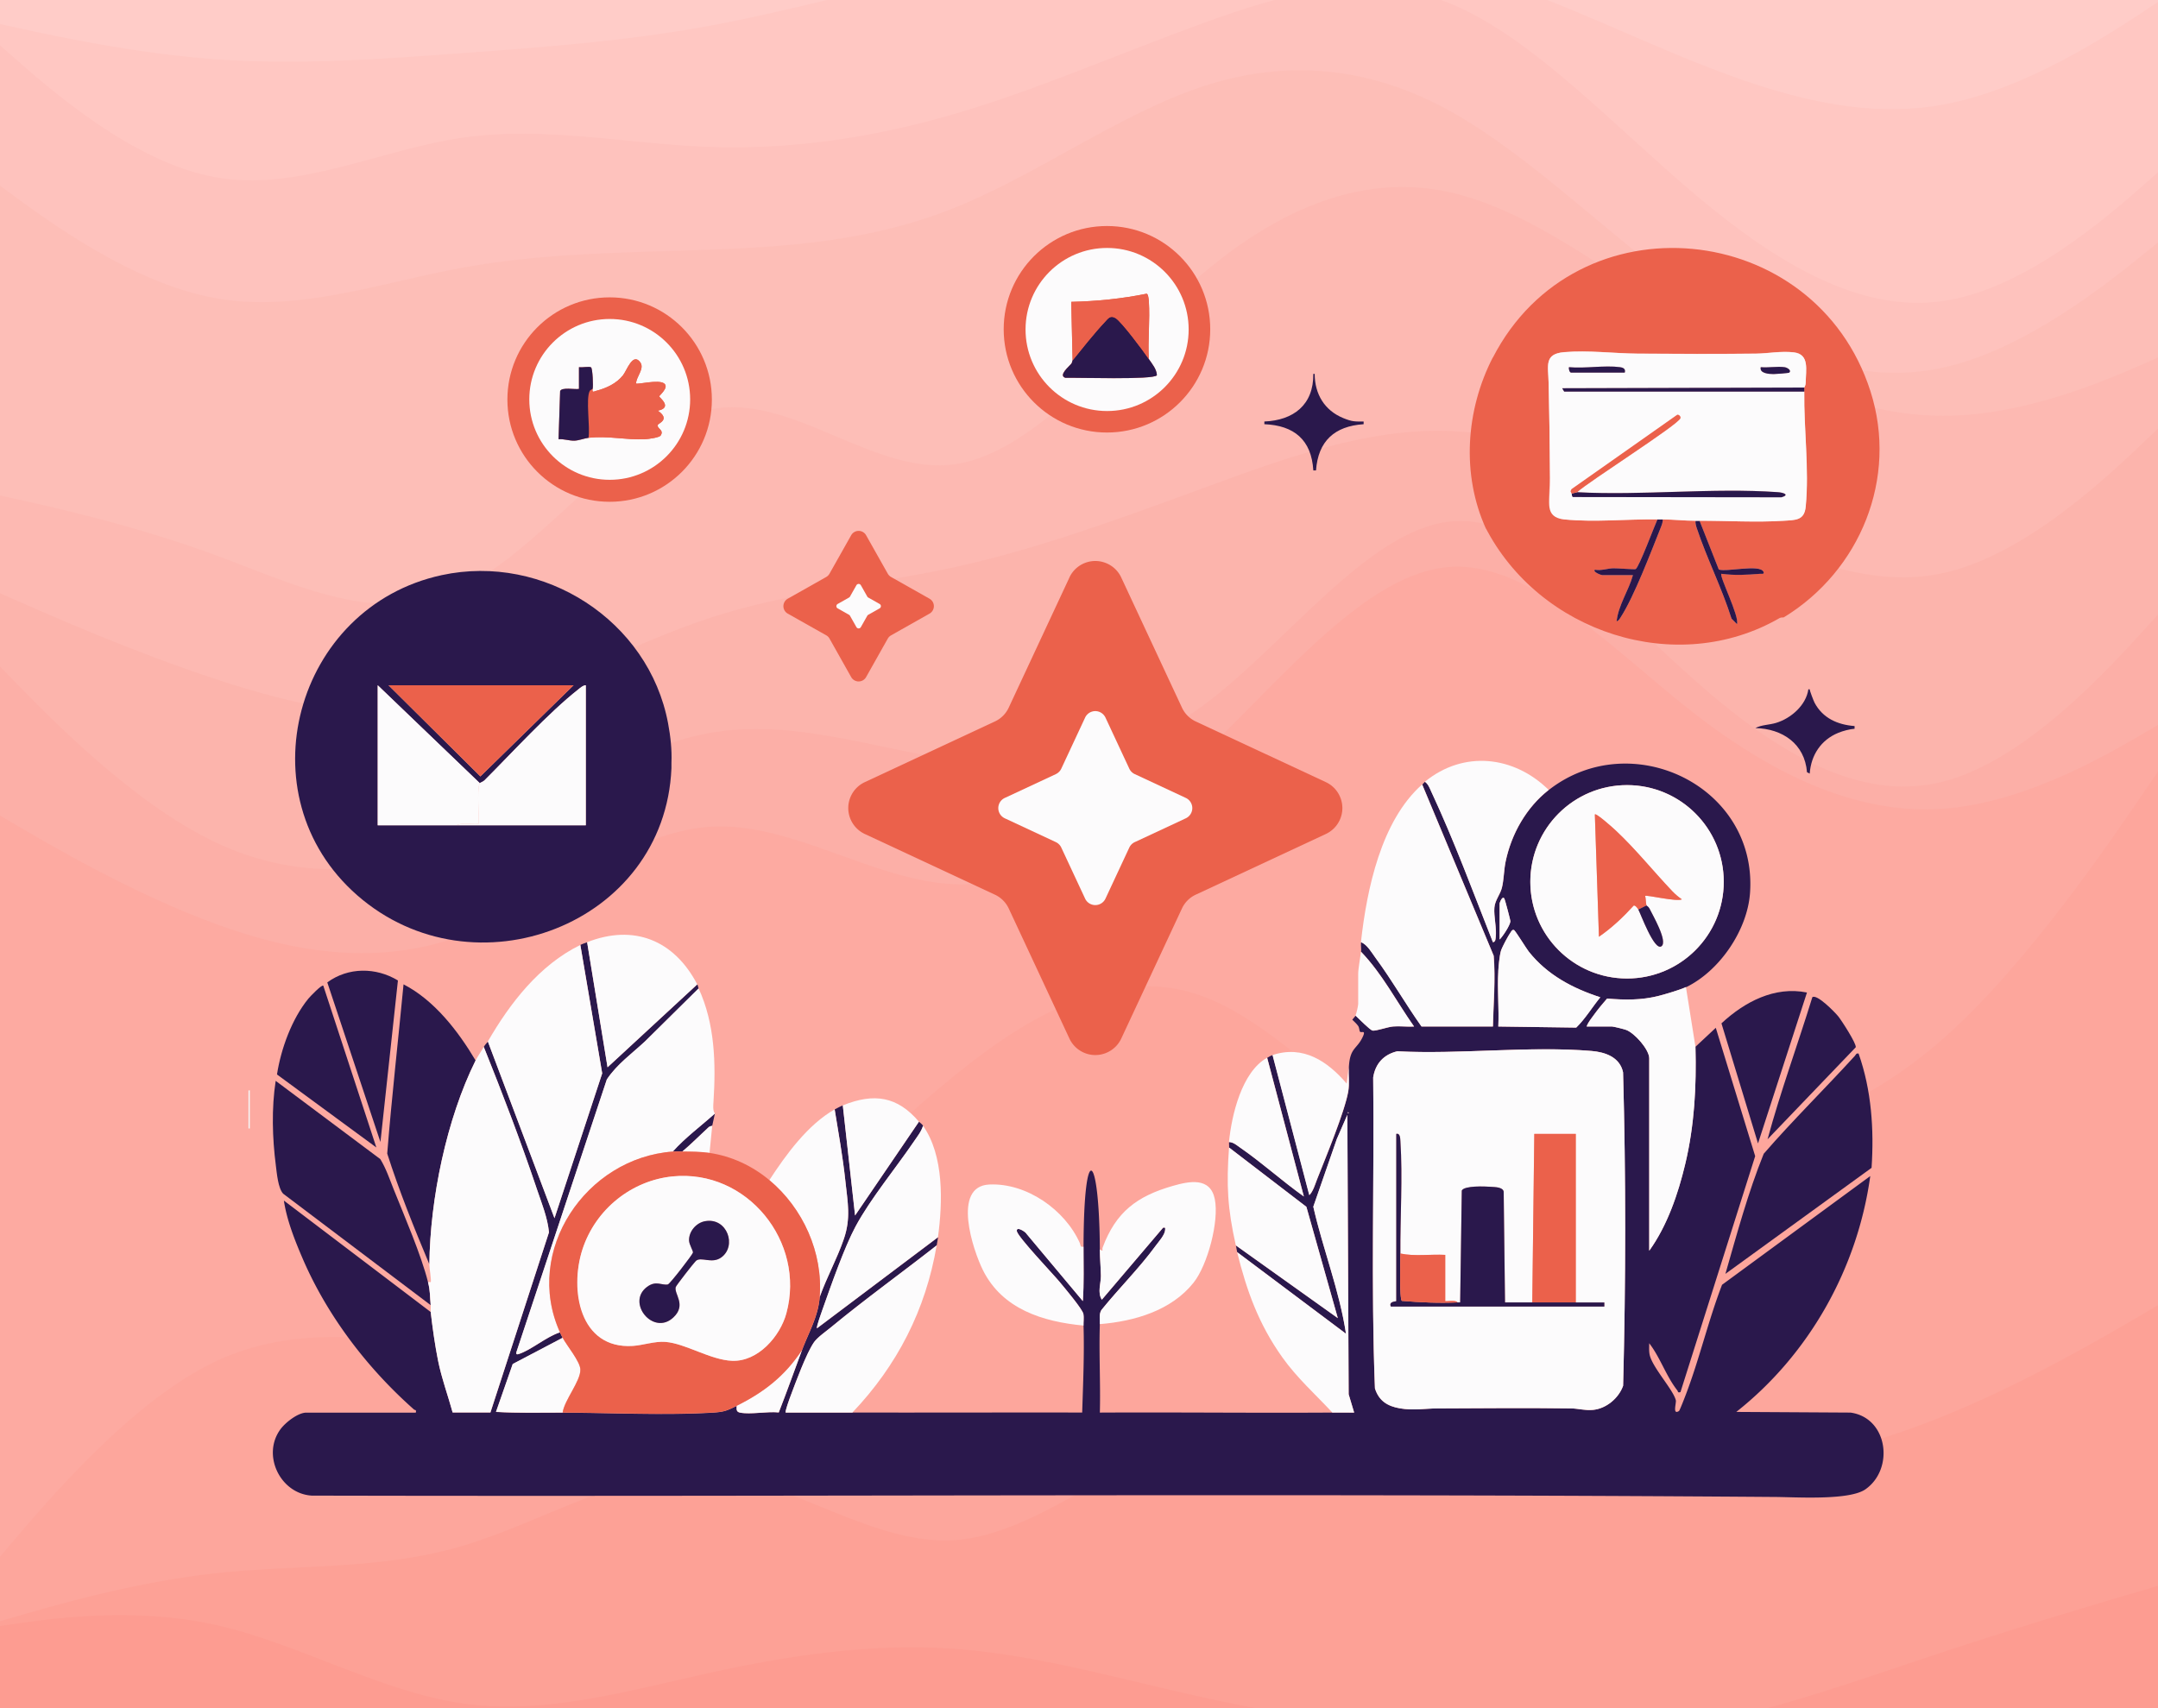
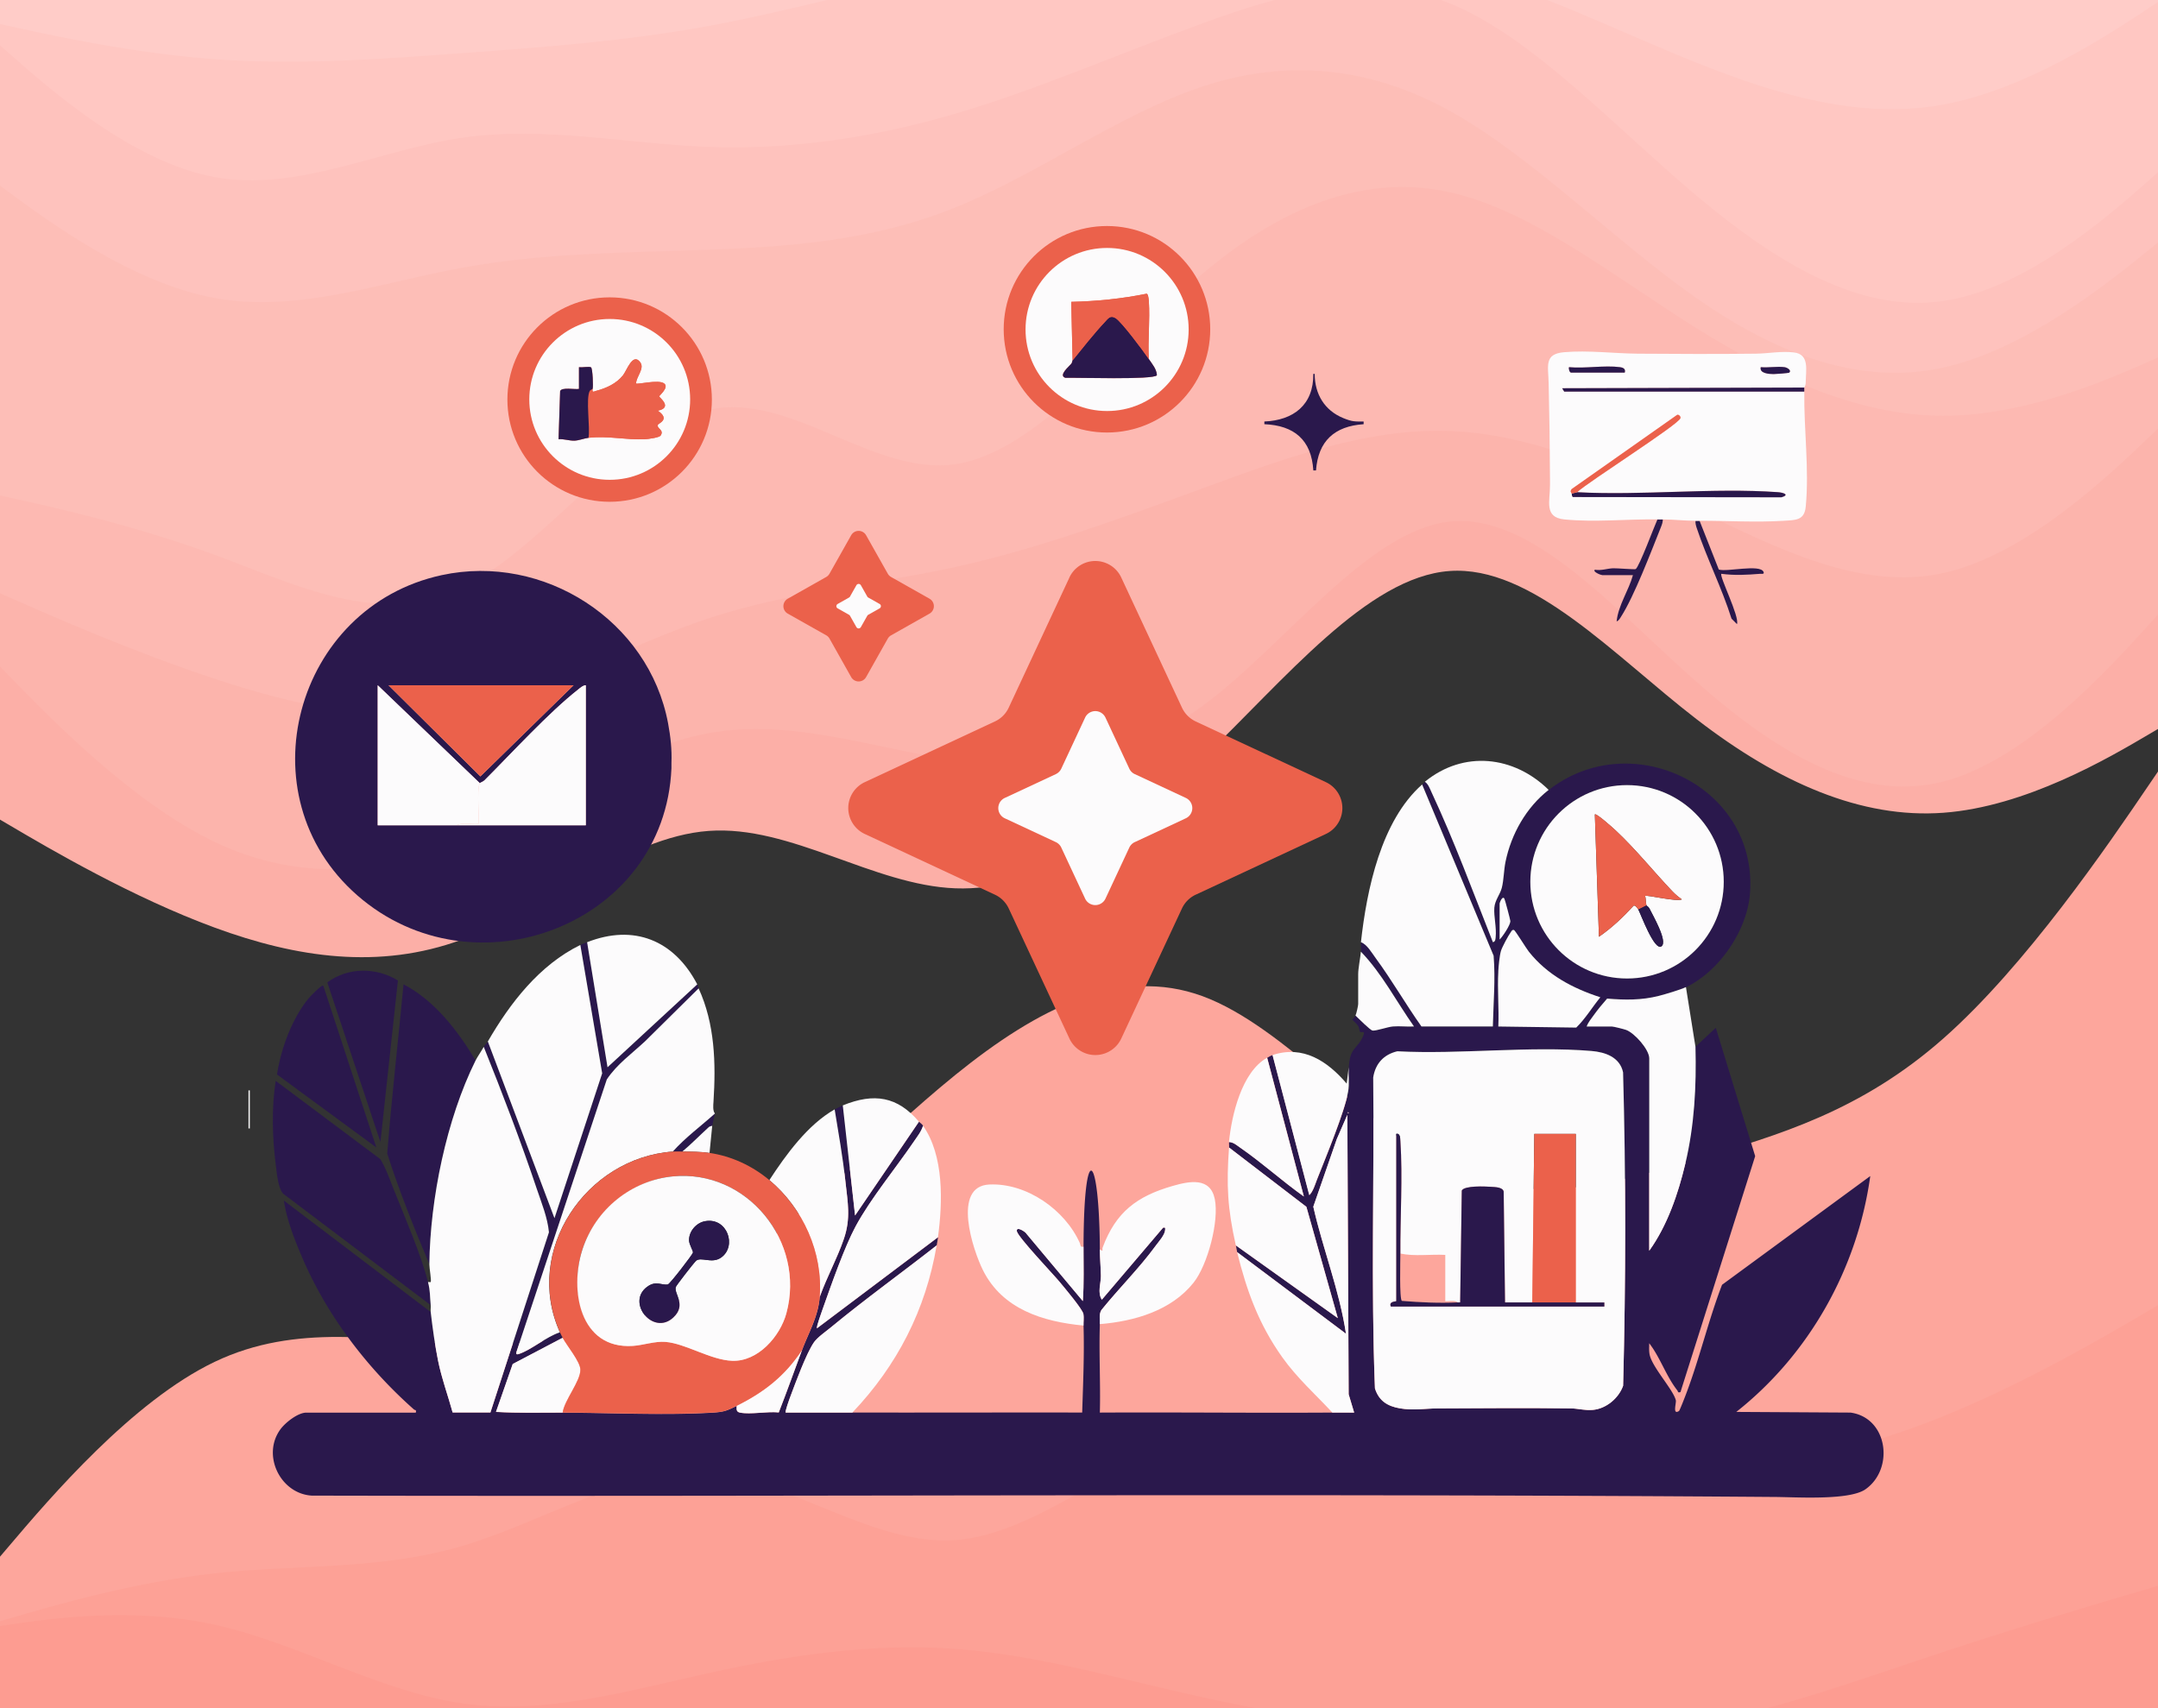
<svg xmlns="http://www.w3.org/2000/svg" id="Layer_1" data-name="Layer 1" viewBox="0 0 480 380">
  <rect x="0" y="0" width="480" height="380" fill="#333333" stroke="none" />
  <defs>
    <style>.cls-6{fill:#2a184c}.cls-13{fill:#fcfbfc}.cls-15{fill:#eb614b}</style>
  </defs>
  <path d="m-7.18 4.66 9.17 2.02c9.12 2.02 27.46 6.05 45.76 7.4 18.29 1.34 36.64 0 54.93-1.34s36.64-2.69 54.93-6.05 36.64-8.74 54.93-12.19c18.29-3.41 36.64-4.93 54.93-5.65 18.29-.76 36.64-.76 54.93 4.03 18.29 4.75 36.64 14.34 54.93 21.78 18.29 7.49 36.64 12.86 54.93 9.5S468.9 8.7 478.02 2.65l9.17-6.05v-8.52H-7.18z" style="fill:#ffccc8" />
  <path d="m-7.18 4.66 9.17 8.07c9.12 8.07 27.46 24.2 45.76 27.57 18.29 3.36 36.64-6.05 54.93-8.74s36.64 1.34 54.93 2.02 36.64-2.02 54.93-7.4 36.64-13.45 54.93-20.26C285.76-.85 304.11-6.41 322.4.99s36.64 27.74 54.93 43.25c18.29 15.55 36.64 26.31 54.93 23.62s36.64-18.83 45.76-26.89l9.17-8.07V-4.3l-9.17 6.05c-9.12 6.05-27.46 18.15-45.76 21.51-18.29 3.36-36.64-2.02-54.93-9.32-18.29-7.35-36.64-16.58-54.93-21.25-18.29-4.62-36.64-4.62-54.93-4.03-18.29.63-36.64 1.79-54.93 5.11-18.29 3.27-36.64 8.65-54.93 12.01s-36.64 4.71-54.93 6.05-36.64 2.69-54.93 1.34C29.45 11.83 11.11 7.8 1.99 5.78l-9.17-2.01v.9Z" style="fill:#ffc7c2" />
  <path d="m-7.18 36.93 9.17 6.72c9.12 6.72 27.46 20.17 45.76 23.53s36.64-3.36 54.93-6.72 36.64-3.36 54.93-4.03 36.64-2.02 54.93-9.41c18.29-7.4 36.64-20.84 54.93-26.89s36.64-4.71 54.93 5.38c18.29 10.08 36.64 28.91 54.93 41.68s36.64 19.5 54.93 15.46 36.64-18.83 45.76-26.22l9.17-7.4V32l-9.17 8.07c-9.12 8.07-27.46 24.2-45.76 26.89s-36.64-8.07-54.93-23.44C359.04 28.1 340.69 8.11 322.4.72c-18.29-7.4-36.64-2.2-54.93 4.48-18.29 6.63-36.64 14.7-54.93 20.08s-36.64 8.07-54.93 7.4-36.64-4.71-54.93-2.02-36.64 12.1-54.93 8.74c-18.3-3.36-36.64-19.5-45.76-27.57l-9.17-8.06v33.17Z" style="fill:#fec2bd" />
  <path d="m-7.18 109.55 9.17 2.02c9.12 2.02 27.46 6.05 45.76 12.77 18.29 6.72 36.64 16.14 54.93 7.4s36.64-35.63 54.93-39.67 36.64 14.79 54.93 12.1 36.64-26.89 54.93-42.36c18.29-15.46 36.64-22.19 54.93-18.15 18.29 4.03 36.64 18.83 54.93 30.25 18.29 11.43 36.64 19.5 54.93 19.5s36.64-8.07 45.76-12.1l9.17-4.03V48.15l-9.17 7.4c-9.12 7.4-27.46 22.19-45.76 26.22s-36.64-2.69-54.93-15.46-36.64-31.6-54.93-41.68-36.64-11.43-54.93-5.38-36.64 19.5-54.93 26.89-36.64 8.74-54.93 9.41-36.64.67-54.93 4.03-36.64 10.08-54.93 6.72S11.11 49.48 1.99 42.76l-9.17-6.72z" style="fill:#fdbeb7" />
  <path d="m-7.18 129.71 9.17 4.03c9.12 4.03 27.46 12.1 45.76 18.15 18.29 6.05 36.64 10.08 54.93 6.72s36.64-14.12 54.93-20.17 36.64-7.4 54.93-11.43 36.64-10.76 54.93-17.48 36.64-13.45 54.93-12.77c18.29.67 36.64 8.74 54.93 17.48s36.64 18.15 54.93 14.12 36.64-21.51 45.76-30.25l9.17-8.74v-13l-9.17 4.03c-9.12 4.03-27.46 12.1-45.76 12.1s-36.64-8.07-54.93-19.5-36.64-26.22-54.93-30.25-36.64 2.69-54.93 18.15-36.64 39.67-54.93 42.36-36.64-16.14-54.93-12.1c-18.29 4.03-36.64 30.93-54.93 39.67s-36.64-.67-54.93-7.4c-18.29-6.72-36.64-10.76-45.76-12.77l-9.17-2.02z" style="fill:#fdb9b2" />
  <path d="m-7.18 141.82 9.17 9.41c9.12 9.41 27.46 28.24 45.76 36.98 18.29 8.74 36.64 7.4 54.93 0s36.64-20.84 54.93-24.2 36.64 3.36 54.93 6.05 36.64 1.34 54.93-12.1c18.29-13.45 36.64-38.99 54.93-41.01s36.64 19.5 54.93 35.63c18.29 16.14 36.64 26.89 54.93 22.19 18.29-4.71 36.64-24.88 45.76-34.96l9.17-10.08V88.49l-9.17 8.74c-9.12 8.74-27.46 26.22-45.76 30.25s-36.64-5.38-54.93-14.12-36.64-16.81-54.93-17.48-36.64 6.05-54.93 12.77-36.64 13.45-54.93 17.48-36.64 5.38-54.93 11.43-36.64 16.81-54.93 20.17-36.64-.67-54.93-6.72-36.64-14.12-45.76-18.15l-9.17-4.03v13Z" style="fill:#fcb4ac" />
  <path d="m-7.18 178.12 9.17 5.38c9.12 5.38 27.46 16.14 45.76 22.86 18.29 6.72 36.64 9.41 54.93 2.69s36.64-22.86 54.93-24.2 36.64 12.1 54.93 12.77 36.64-11.43 54.93-28.91 36.64-40.34 54.93-41.68 36.64 18.83 54.93 32.94c18.29 14.12 36.64 22.19 54.93 20.84 18.29-1.34 36.64-12.1 45.76-17.48l9.17-5.38v-29.13l-9.17 10.08c-9.12 10.08-27.46 30.25-45.76 34.96s-36.64-6.05-54.93-22.19-36.64-37.65-54.93-35.63-36.64 27.57-54.93 41.01c-18.29 13.45-36.64 14.79-54.93 12.1s-36.64-9.41-54.93-6.05-36.64 16.81-54.93 24.2c-18.29 7.4-36.64 8.74-54.93 0s-36.64-27.57-45.76-36.98l-9.17-9.41v37.2Z" style="fill:#fcafa7" />
-   <path d="m-7.18 355.62 9.17-10.76c9.12-10.76 27.46-32.27 45.76-41.01 18.29-8.74 36.64-4.71 54.93-4.03s36.64-2.02 54.93-13.45 36.64-31.6 54.93-46.39 36.64-24.2 54.93-17.48 36.64 29.58 54.93 38.32 36.64 3.36 54.93-2.02 36.64-10.76 54.93-26.89 36.64-43.03 45.76-56.48l9.17-13.45v-4.93l-9.17 5.38c-9.12 5.38-27.46 16.14-45.76 17.48-18.29 1.34-36.64-6.72-54.93-20.84s-36.64-34.29-54.93-32.94c-18.29 1.34-36.64 24.2-54.93 41.68s-36.64 29.58-54.93 28.91-36.64-14.12-54.93-12.77c-18.29 1.34-36.64 17.48-54.93 24.2s-36.64 4.03-54.93-2.69-36.64-17.48-45.76-22.86l-9.17-5.38v178.39Z" style="fill:#fdaaa1" />
  <path d="m-7.18 363.68 9.17-2.69c9.12-2.69 27.46-8.07 45.76-10.08s36.64-.67 54.93-6.05 36.64-17.48 54.93-16.14 36.64 16.14 54.93 14.79c18.29-1.34 36.64-18.83 54.93-23.53s36.64 3.36 54.93 7.4c18.29 4.03 36.64 4.03 54.93 2.02 18.29-2.02 36.64-6.05 54.93-13.45s36.64-18.15 45.76-23.53l9.17-5.38V161.09l-9.17 13.45c-9.12 13.45-27.46 40.34-45.76 56.48-18.29 16.14-36.64 21.51-54.93 26.89s-36.64 10.76-54.93 2.02-36.64-31.6-54.93-38.32-36.64 2.69-54.93 17.48-36.64 34.96-54.93 46.39-36.64 14.12-54.93 13.45-36.64-4.71-54.93 4.03-36.64 30.25-45.76 41.01l-9.17 10.76v8.96Z" style="fill:#fda69c" />
  <path d="m-7.18 363.68 9.17-1.34c9.12-1.34 27.46-4.03 45.76 0 18.29 4.03 36.64 14.79 54.93 17.48s36.64-2.69 54.93-6.72 36.64-6.72 54.93-5.38 36.64 6.72 54.93 10.76c18.29 4.03 36.64 6.72 54.93 8.07 18.29 1.34 36.64 1.34 54.93-2.02s36.64-10.08 54.93-16.14 36.64-11.43 45.76-14.12l9.17-2.69v-65.44l-9.17 5.38c-9.12 5.38-27.46 16.14-45.76 23.53-18.29 7.4-36.64 11.43-54.93 13.45s-36.64 2.02-54.93-2.02c-18.29-4.03-36.64-12.1-54.93-7.4s-36.64 22.19-54.93 23.53-36.64-13.45-54.93-14.79-36.64 10.76-54.93 16.14-36.64 4.03-54.93 6.05-36.64 7.4-45.76 10.08l-9.17 2.69z" style="fill:#fda196" />
  <path d="M-7.18 391.92h494.37v-41.24l-9.17 2.69c-9.12 2.69-27.46 8.07-45.76 14.12-18.29 6.05-36.64 12.77-54.93 16.14-18.29 3.36-36.64 3.36-54.93 2.02s-36.64-4.03-54.93-8.07c-18.29-4.03-36.64-9.41-54.93-10.76s-36.64 1.34-54.93 5.38c-18.29 4.03-36.64 9.41-54.93 6.72s-36.64-13.45-54.93-17.48-36.64-1.34-45.76 0l-9.17 1.34v29.13Z" style="fill:#fd9c91" />
  <path d="M375 219.58c-1.24.6-4.61 1.6-6.05 1.96-3.85.98-7.53.92-11.49.6a53 53 0 0 0-2.98 3.69c-.54.74-1.28 1.66-1.57 2.52h5.6c.38 0 2.67.58 3.17.76 1.85.67 5.15 4.34 5.15 6.34v42.79c4.03-5.62 6.42-12.64 8.02-19.35 2.03-8.53 2.5-17.25 2.26-26.01l4.53-4.23 8.76 28.55-16.62 52.5c-.7.17-.5-.14-.69-.38-2.5-3.17-3.83-7.38-6.26-10.5 0 .92-.09 1.82.14 2.73.72 2.82 5.21 7.64 5.78 9.96.15.61-.8 3.34.7 2.39.17-.11 1.36-3.21 1.56-3.74 3.03-7.98 4.96-16.37 8.02-24.34L416 261.63c-2.84 20.54-13.56 39.64-29.8 52.47l25.41.15c8.33 1.16 9.78 12.55 3.31 17.07-3.59 2.51-15.36 1.73-20.11 1.7-108.44-.82-216.99-.05-325.48-.3-7.01-.44-11.18-9.07-6.92-14.8 1.09-1.47 3.86-3.66 5.72-3.66h24.35c.19-.71-.18-.51-.39-.69-10.38-9.18-19.28-20.82-24.77-33.58-1.74-4.05-3.53-8.55-4.18-12.91l32.67 24.8c.39 3.45.97 7.5 1.65 10.9.79 3.89 2.17 7.64 3.22 11.45h8.41l13.02-40.07c-.3-3.24-1.65-6.54-2.7-9.65-3.57-10.63-7.63-21.21-11.8-31.6.32-.58.75-.94.91-1.21l14.82 39.31 10.61-32.22-4.86-28.57c.6-.3.95-.38 1.51-.6l4.54 27.82 19.96-18.45c.17.32.19.66.3.91l-11.94 11.8c-2.91 2.7-6.27 5.11-8.48 8.46l-20.11 60.65c-.09.41.02.57.45.44 2.68-.8 6.32-3.95 9.23-4.83.14.3.43.88.6 1.21l-11.1 5.83-3.72 10.65c4.92.29 9.89.14 14.83.16 10.71.03 22.55.62 33.13.01 2.74-.16 3.31-.4 5.58-1.52-.04.77-.14 1.34.76 1.51 2.34.45 6.08-.31 8.59-.04 1.81-4.59 3.45-9.25 5.18-13.88 1.46-3.9 3.59-7.43 3.93-11.79 1.55-4.38 3.87-8.54 5.37-12.93 1.59-4.64.85-8.13.34-12.89-.57-5.31-1.52-10.65-2.38-15.92.55-.31 1.24-.67 1.81-.91l2.73 24.49 14.21-20.87c.24.28.56.41.91.91-.36 1.29-1.31 2.45-2.05 3.54-4.02 5.91-9.62 12.7-12.93 18.83-2.56 4.76-5.45 13.1-7.33 18.38-.22.62-1.48 4.09-1.28 4.31l26.92-20.26c-.09.63-.2 1.2-.3 1.81-7.75 6.08-15.83 11.88-23.43 18.16-1.1.91-3.1 2.31-3.86 3.4-1.7 2.46-4.09 8.97-5.23 12.01-.19.5-1.26 3.43-1.06 3.62h14.82c17.04.03 34.09-.03 51.12 0 .2-6.42.49-12.9.3-19.36-.02-.82.11-1.78-.02-2.55-.17-1.07-4.27-5.91-5.27-7.13-1.45-1.76-9.38-10.08-9.54-11.33-.15-1.19 1.98.21 2.14.59l12.54 14.98c.28-4.01.14-8.07.15-12.1.06-23.99 3.49-21.27 3.63.6.01 1.97.21 3.95.24 5.9.02 1.58-.81 3.73.21 5.29l13.62-16.02c.51-.07.48-.02.46.46-.06 1.18-1.43 2.64-2.14 3.61-3.61 4.93-8.2 9.49-12.05 14.27-.56.95-.31 2.09-.34 3.14-.22 6.53.17 13.12 0 19.66 17.24-.09 34.49.11 51.73 0 1.61-.01 3.23 0 4.84 0l-1.22-4.07-.29-62.16-2.34 5.37-5.23 15.06c2.15 9.49 5.81 18.62 7.27 28.27l-24.2-18.15c-.15-.59-.19-1.02-.3-1.51l22.68 16.18-6.99-24.76-17.2-13.19c.03-.4-.04-.81 0-1.21.96 0 1.77.75 2.52 1.27 4.86 3.36 9.3 7.41 14.12 10.83l-8.16-30.85c.47-.26.64-.42 1.21-.6l8.17 31.15c.85-.82 1.29-2.41 1.74-3.55 1.88-4.77 6.06-14.82 6.9-19.42.33-1.8.05-3.65.14-5.46.23-4.55 1.83-3.92 3.17-6.97.59-1.36-.37-.67-.68-.95-.17-.16-.15-.89-.41-1.27-.36-.52-.87-.97-1.32-1.41l.75-.9c.69.63 3.24 3.26 3.8 3.33.77.11 3.34-.81 4.53-.91 1.52-.13 3.15.09 4.68 0-3.9-5.53-7.09-11.75-11.8-16.63.06-.68-.08-1.44 0-2.12 1.36.49 2.4 2.35 3.27 3.53 3.62 4.92 6.66 10.24 10.19 15.22h15.88c.12-5.23.59-10.48.17-15.74l-15.9-38.09c.19-.17.33-.38.6-.6.73.48 1.11 1.53 1.47 2.31 5.07 10.87 9.24 22.23 13.66 33.38.55-.11.56-.59.61-1.05.24-2.2-.44-4.66-.29-6.62.13-1.66 1.27-2.92 1.66-4.41.45-1.74.44-3.93.83-5.82 1.27-6.16 4.6-12.07 9.58-15.97 18.28-14.31 46.43-.93 44.78 22.85-.57 8.29-6.75 17.39-14.23 21.01Zm8.41-23.41c0-11.88-9.63-21.51-21.51-21.51s-21.51 9.63-21.51 21.51 9.63 21.51 21.51 21.51 21.51-9.63 21.51-21.51M333.56 209c.71-.7 2.37-3.21 2.39-4.08 0-.26-1.2-4.78-1.33-5-.43-.76-1.06.89-1.06 1.06v8.01Zm-.3 7.11c-.24 4 .18 8.22 0 12.25l17.33.24c2.03-1.98 3.54-4.53 5.36-6.74-6.19-2.01-11.78-4.98-15.89-10.13-.6-.76-3.04-4.77-3.33-4.84-.41-.1-.53.25-.71.5-.52.71-1.95 3.36-2.18 4.17-.32 1.13-.52 3.33-.59 4.55Zm-22.46 17.76c-3.03.72-4.89 2.76-5.37 5.82.26 23.04-.51 46.21.39 69.17.88 2.77 2.77 3.96 5.54 4.44 3.05.53 5.55.03 8.42.02 9.88-.04 19.79-.13 29.67 0 1.55.02 3.1.49 4.84.33 2.97-.27 5.75-2.6 6.73-5.37.6-23.17.63-46.55-.01-69.72-.71-3.37-3.92-4.5-7.04-4.76-13.8-1.15-29.21.79-43.18.07Zm-10.97 13.54v.3q.3-.15 0-.3" class="cls-6" />
  <path d="M158.42 250.43c-.07.07-.51.07-.76.29-1.97 1.81-3.85 3.73-5.9 5.45-.7 0-1.43-.05-2.12 0 2.8-3.13 6.25-5.65 9.38-8.47" class="cls-6" />
  <path d="M55.27 242.57h.3v8.47h-.3z" style="fill:#f6f6f6" />
  <path d="M244.63 294.59c.04-1.05-.22-2.19.34-3.14 3.85-4.78 8.44-9.33 12.05-14.27.71-.98 2.08-2.44 2.14-3.61.02-.47.05-.52-.46-.46l-13.62 16.02c-1.03-1.56-.19-3.71-.21-5.29-.03-1.94-.23-3.93-.24-5.9.95.63.43.12.63-.42 2.95-7.89 7.6-11.41 15.63-13.71 3.64-1.04 8.3-2 9.31 2.92s-1.59 14.68-4.71 18.61c-4.97 6.25-13.19 8.6-20.86 9.23ZM241 294.89c-9.04-.86-18.01-3.64-22.35-12.29-2.22-4.43-6.99-18.71 1.41-19.09 8.29-.38 16.82 5.62 20.12 13.01.2.45.04.99.82.83-.01 4.02.13 8.08-.15 12.1l-12.54-14.98c-.15-.39-2.28-1.78-2.14-.59.16 1.25 8.09 9.58 9.54 11.33 1 1.21 5.1 6.06 5.27 7.13.13.78 0 1.73.02 2.55M316.32 174.52l15.9 38.09c.43 5.26-.05 10.51-.17 15.74h-15.88c-3.53-4.98-6.57-10.3-10.19-15.22-.87-1.18-1.91-3.04-3.27-3.53 1.3-11.72 4.47-27 13.61-35.08M375 219.58l2.12 13.31c.23 8.76-.23 17.48-2.26 26.01-1.6 6.71-3.99 13.73-8.02 19.35v-42.79c0-2-3.3-5.67-5.15-6.34-.5-.18-2.79-.76-3.17-.76h-5.6c.28-.85 1.03-1.77 1.57-2.52.92-1.28 1.94-2.51 2.98-3.69 3.96.33 7.63.38 11.49-.6 1.44-.37 4.82-1.37 6.05-1.96ZM344.45 175.73c-4.98 3.9-8.31 9.81-9.58 15.97-.39 1.89-.38 4.08-.83 5.82-.39 1.49-1.53 2.75-1.66 4.41-.15 1.96.53 4.42.29 6.62-.05.45-.06.93-.61 1.05-4.41-11.15-8.59-22.51-13.66-33.38-.36-.78-.73-1.83-1.47-2.31 8.61-7.04 19.79-5.8 27.53 1.81ZM333.26 216.11c.07-1.22.27-3.42.59-4.55.23-.81 1.66-3.47 2.18-4.17.18-.25.3-.6.71-.5.29.07 2.72 4.09 3.33 4.84 4.1 5.15 9.7 8.12 15.89 10.13-1.82 2.21-3.32 4.76-5.36 6.74l-17.33-.24c.18-4.02-.24-8.25 0-12.25ZM302.71 211.72c4.71 4.88 7.89 11.1 11.8 16.63-1.53.09-3.17-.12-4.68 0-1.19.1-3.76 1.02-4.53.91-.56-.08-3.11-2.7-3.8-3.33.21-.45.6-2.22.6-2.57v-6.65c0-1.3.48-3.6.6-4.99Z" class="cls-13" />
  <path d="M333.56 209v-8.01c0-.18.63-1.83 1.06-1.06.13.23 1.33 4.74 1.33 5-.02.87-1.68 3.38-2.39 4.08ZM275.18 278.56l24.2 18.15c-1.46-9.65-5.12-18.78-7.27-28.27l5.23-15.06 2.34-5.37.29 62.16 1.22 4.07c-1.61.01-3.23 0-4.84 0-3.82-4.1-7.87-7.7-11.14-12.3-5.23-7.36-7.89-14.7-10.04-23.38Z" class="cls-13" />
  <path d="M283.05 234.71c6.83-2.26 12.24 1.38 16.49 6.35l.45-3.63c-.09 1.81.19 3.66-.14 5.46-.83 4.6-5.02 14.64-6.9 19.42-.45 1.14-.89 2.73-1.74 3.55l-8.17-31.15ZM281.84 235.31l8.16 30.85c-4.82-3.42-9.26-7.47-14.12-10.83-.75-.52-1.56-1.26-2.52-1.27.59-5.97 2.82-15.58 8.47-18.75ZM274.88 277.05c-1.84-8.23-2.12-13.35-1.51-21.77l17.2 13.19 6.99 24.76zM299.83 247.41q.3.15 0 .3z" class="cls-13" />
-   <path d="M413.41 234.4c2.86 8.11 3.45 16.84 2.88 25.4l-32.51 23.59c2.58-8.97 5.03-18.05 8.52-26.72 6.5-7.49 13.59-14.45 20.27-21.77.27-.29.27-.65.85-.51ZM401.92 220.8l-10.89 33.57-8.13-26.71c5.12-4.76 11.81-8.32 19.02-6.86M393.15 253.46c2.89-10.66 6.72-21.08 9.97-31.63 1.05-.73 5.01 3.35 5.75 4.26s4.1 6.11 3.9 6.89l-19.62 20.47ZM412.51 161.52v.6c-1.14.1-2.56.47-3.63.91-3.86 1.58-6.06 4.98-6.35 9.07l-.6-.3c-.51-6.34-5.46-9.69-11.49-9.83 1.38-.74 3.09-.69 4.6-1.15 3.3-.99 6.69-3.92 7.19-7.47h.3c0 .33.87 2.58 1.09 3 1.83 3.44 5.16 4.89 8.89 5.17" class="cls-6" />
  <path d="M383.41 196.17c0 11.88-9.63 21.51-21.51 21.51s-21.51-9.63-21.51-21.51 9.63-21.51 21.51-21.51 21.51 9.63 21.51 21.51m-17.18 5.27c-.15-.38-.14-1.6-.3-2.12.3-.29 7.08 1.36 8.16.76-.78-.55-1.47-1.12-2.12-1.81-4.2-4.42-8.08-9.29-12.54-13.47-.44-.42-4.38-3.97-4.69-3.62l.91 27.22c2.86-1.98 5.41-4.39 7.74-6.94.37-.08.87.62 1.03.9.45.76 3.54 9.3 5.14 8.17 1.5-1.06-2.02-7.06-2.66-8.39-.18-.38-.65-.64-.66-.68Z" class="cls-13" />
  <path d="M364.42 202.35c-.16-.28-.66-.98-1.03-.9-2.32 2.55-4.87 4.97-7.74 6.94l-.91-27.22c.31-.35 4.25 3.2 4.69 3.62 4.46 4.19 8.34 9.05 12.54 13.47.66.69 1.35 1.26 2.12 1.81-1.08.6-7.87-1.04-8.16-.76.16.52.15 1.74.3 2.12l-1.81.91Z" class="cls-15" />
  <path d="M366.23 201.44s.48.3.66.68c.64 1.33 4.16 7.33 2.66 8.39-1.6 1.13-4.69-7.4-5.14-8.17l1.81-.91Z" class="cls-6" />
-   <path d="M332.05 79.56c18.63-36.16 71.74-30.85 84 7.5 6.18 19.34-2.31 39.91-19.27 50.27-.11.07-.61-.02-.9.14-22.97 13.3-53.55 3.27-65.56-20.29l14.44-11.19c.02 3.45-1.4 9.1 3.18 9.56 6.89.68 13.84-.1 20.72 0-.7 1.53-4.05 10.56-4.84 11.05-.21.13-4.16-.2-5.01-.18-1.29.04-2.68.57-4.07.32-.55.48 1.38 1.21 1.66 1.21h6.81c-.94 3.45-3.24 6.63-3.63 10.28.47-.13.72-.62.96-1 2.96-4.59 6.7-14.49 8.86-19.87.24-.59.46-1.17.46-1.81 2.32.02 4.84.31 7.26.3-.06.59.1 1.12.29 1.67 2.25 6.75 5.58 13.29 7.72 20.1l1.21 1.21c.63-1.61-3.99-10.71-3.47-11.19 3.01.39 5.63.23 8.62 0 .25-.02 1.04.17.75-.45-.83-1.75-8.17.09-9.94-.5l-4.28-10.85c6 0 12.72.4 18.62.01 2.74-.18 4.69-.04 4.99-3.17.8-8.33-.43-17.23-.32-25.57v-.91c0-.05.32-.47.32-1.02.03-2.9.9-6.38-2.63-6.81-2.83-.34-5.73.25-8.42.28-8.77.1-17.58.07-26.34 0-5.34-.04-10.96-.78-16.33-.33-4.51.38-3.56 3.01-3.46 6.81.17 7.09.27 14.2.3 21.32-4.73 3.73-9.53 7.41-14.22 11.19-5.5-12.06-4.5-26.43 1.51-38.11Z" class="cls-15" />
  <path d="M369.86 115.55c0 .64-.22 1.22-.46 1.81-2.16 5.39-5.9 15.28-8.86 19.87-.24.38-.49.87-.96 1 .39-3.65 2.68-6.83 3.63-10.28h-6.81c-.28 0-2.21-.73-1.66-1.21 1.39.26 2.78-.28 4.07-.32.85-.03 4.79.31 5.01.18.79-.5 4.13-9.52 4.84-11.05h1.21ZM378.03 115.85l4.28 10.85c1.77.59 9.11-1.25 9.94.5.29.62-.5.43-.75.45-2.99.24-5.61.39-8.62 0-.51.48 4.1 9.58 3.47 11.19l-1.21-1.21c-2.15-6.82-5.47-13.35-7.72-20.1-.18-.55-.35-1.08-.29-1.67h.91Z" class="cls-6" />
  <path d="m401.32 86.21-53.84.15.45.76h53.4c-.12 8.34 1.12 17.24.32 25.57-.3 3.14-2.26 2.99-4.99 3.17-5.9.38-12.62-.02-18.62-.01h-.91c-2.42 0-4.94-.29-7.26-.3h-1.21c-6.88-.1-13.83.68-20.72 0-4.58-.46-3.15-4.1-3.18-7.56v-1.51c-.03-7.13-.13-14.24-.3-21.32-.09-3.8-1.04-6.43 3.46-6.81 5.37-.46 10.99.28 16.33.33 8.77.07 17.58.1 26.34 0 2.69-.03 5.6-.62 8.42-.28 3.53.42 2.66 3.9 2.63 6.81 0 .55-.32.97-.32 1.02Zm-40.99-4.53c-3.44-.46-7.8.34-11.34 0-.12.35.13 1.21.45 1.21h11.95c.24-.8-.3-1.11-1.06-1.21m36.6 0c-1.63-.21-3.62.15-5.29 0-.34 1.39 1.87 1.54 2.87 1.54.45 0 3.36-.21 3.48-.33.56-.56-.54-1.14-1.06-1.21M350.8 109.5c2.4-2.27 22.69-15.1 22.99-16.49.08-.36-.32-.81-.72-.73l-23.49 16.53c-.41.61-.11.65.02.99.08.22-.01.58.28.76l46.38.06c1.93-.57.36-1.06-.82-1.14-14.44-1.02-30.07.79-44.63.01Z" class="cls-13" />
  <path d="M401.32 86.21v.91h-53.4l-.45-.75 53.84-.15ZM350.8 109.5c14.56.78 30.19-1.03 44.63-.01 1.19.08 2.75.57.82 1.14l-46.38-.06c-.3-.18-.2-.54-.28-.76l1.21-.3Z" class="cls-6" />
  <path d="m350.8 109.5-1.21.3c-.12-.34-.42-.38-.02-.99l23.49-16.53c.4-.08.8.37.72.73-.3 1.38-20.59 14.22-22.99 16.49Z" class="cls-15" />
  <path d="M360.33 81.68c.76.1 1.3.41 1.06 1.21h-11.95c-.32 0-.58-.86-.45-1.21 3.54.34 7.91-.46 11.34 0M396.93 81.68c.52.07 1.62.65 1.06 1.21-.12.12-3.03.33-3.48.33-1.01 0-3.21-.14-2.87-1.54 1.68.15 3.66-.21 5.29 0" class="cls-6" />
  <path d="M269.19 73.25c0-12.68-10.28-22.97-22.97-22.97s-22.97 10.28-22.97 22.97 10.28 22.97 22.97 22.97 22.97-10.28 22.97-22.97m-4.8.05c0-10.02-8.12-18.14-18.14-18.14s-18.14 8.12-18.14 18.14 8.12 18.14 18.14 18.14 18.14-8.12 18.14-18.14" class="cls-15" />
  <path d="M264.39 73.3c0 10.02-8.12 18.14-18.14 18.14s-18.14-8.12-18.14-18.14 8.12-18.14 18.14-18.14 18.14 8.12 18.14 18.14m-8.87 6.56c-.22-4.21.29-8.69.01-12.87-.02-.33-.14-1.62-.49-1.65-5.51 1.12-11.14 1.69-16.77 1.81l.3 13.01c-.07.09-.08.49-.29.76-.46.57-2.97 2.6-1.32 3.13 2.48-.08 19.64.49 20.36-.57-.04-1.33-1.07-2.55-1.81-3.62Z" class="cls-13" />
  <path d="M255.52 79.86c.73 1.07 1.77 2.29 1.81 3.62-.72 1.06-17.88.48-20.36.57-1.64-.53.87-2.56 1.32-3.13.21-.26.22-.66.29-.76 1.98-2.46 4.99-6.24 7.11-8.47.79-.83 1.23-1.64 2.44-.92 1.34.8 6.25 7.42 7.39 9.09" class="cls-6" />
  <path d="m238.58 80.16-.3-13.01c5.62-.13 11.25-.69 16.77-1.81.35.03.47 1.32.49 1.65.27 4.18-.23 8.66-.01 12.87-1.14-1.67-6.05-8.29-7.39-9.09-1.21-.72-1.65.09-2.44.92-2.12 2.23-5.13 6.01-7.11 8.47Z" class="cls-15" />
  <path d="M303.31 93.77v.6c-6.5.43-10.13 3.79-10.59 10.28h-.6c-.41-6.82-4.29-10.01-10.89-10.28v-.6c6.44-.27 10.96-3.66 10.89-10.59h.3c.02 4.5 2.19 8.12 6.36 9.83 2 .82 2.59.77 4.53.76M98.23 127.95c22.73-4.92 46.08 10.09 50.37 32.96.54 2.89.87 5.83.75 8.78v1.21c-1.48 34.85-43.98 50.92-69.88 28.28-25.39-22.19-13.87-64.17 18.76-71.23m8.47 46.27-22.69-21.77v31.15h17.54c9.57.02 19.16-.01 28.74 0v-31.15c-.6 0-1.2.55-1.66.92-6.63 5.21-14.71 14.08-20.89 20.25-.26.26-1.02.55-1.05.61Zm20.87-21.77H86.43l20.42 20.27z" class="cls-6" />
  <path d="M106.7 174.22c.03-.05.8-.35 1.05-.61 6.18-6.17 14.26-15.04 20.89-20.25.46-.36 1.05-.91 1.66-.92v31.15c-9.57-.01-19.16.02-28.74 0 1.41-.69 3.31-.13 4.84-.3.32-.32-.44-7.64.3-9.07" class="cls-13" />
  <path d="M106.7 174.22c-.74 1.44.02 8.75-.3 9.07-1.53.17-3.43-.39-4.84.3H84.02v-31.15l22.69 21.77Z" class="cls-13" />
  <path d="m127.57 152.45-20.72 20.27-20.42-20.27zM158.34 88.89c0-12.56-10.18-22.74-22.74-22.74s-22.74 10.18-22.74 22.74 10.18 22.74 22.74 22.74 22.74-10.18 22.74-22.74m-4.83-.04c0-9.88-8.01-17.89-17.89-17.89s-17.89 8.01-17.89 17.89 8.01 17.89 17.89 17.89 17.89-8.01 17.89-17.89" class="cls-15" />
  <path d="M153.51 88.85c0 9.88-8.01 17.89-17.89 17.89s-17.89-8.01-17.89-17.89 8.01-17.89 17.89-17.89 17.89 8.01 17.89 17.89m-22.62 8.55c4.37-.5 8.39.52 12.57.31.71-.03 3.18-.36 3.49-.82.84-1.28-.88-1.52-.64-2.35.12-.41 2.88-1.19.01-3.18 3.42-.69.31-2.95.31-3.18 0-.2 2.29-2.02 1.08-2.89-1.29-.92-5.92.3-6.22.02-.01-1.47 1.95-3.31.93-4.71-1.66-2.26-2.98 1.79-3.83 2.87-1.45 1.84-3.7 2.88-5.92 3.46-.58.15-.99.53-.86-.41.18-.45.02-4.57-.35-4.8-.4-.25-2.05.09-2.68-.04v4.84c-.89.18-3.88-.46-4.19.5l-.35 10.69c1.21-.09 2.27.34 3.48.32 1.02-.01 2.27-.52 3.17-.63" class="cls-13" />
  <path d="M131.8 86.52c-.12.94.28.56.86.41 2.22-.58 4.47-1.62 5.92-3.46.85-1.08 2.17-5.13 3.83-2.87 1.02 1.39-.94 3.24-.93 4.71.3.28 4.94-.94 6.22-.02 1.21.87-1.08 2.7-1.08 2.89 0 .23 3.11 2.49-.31 3.18 2.87 1.99.11 2.77-.01 3.18-.24.84 1.48 1.07.64 2.35-.31.47-2.78.79-3.49.82-4.18.2-8.2-.82-12.57-.31.4-2.3-.66-8.78.29-10.46.12-.22.6-.36.62-.42Z" class="cls-15" />
  <path d="M130.89 97.4c-.91.1-2.15.61-3.17.63-1.22.01-2.28-.42-3.48-.32l.35-10.69c.31-.95 3.3-.32 4.19-.5v-4.84c.63.13 2.27-.21 2.68.04.36.23.52 4.35.35 4.8-.02.06-.5.2-.62.42-.95 1.68.12 8.17-.29 10.46Z" class="cls-6" />
  <path d="M310.8 233.87c13.97.73 29.38-1.22 43.18-.07 3.12.26 6.32 1.39 7.04 4.76.64 23.16.61 46.54.01 69.72-.98 2.77-3.75 5.1-6.73 5.37-1.74.16-3.29-.31-4.84-.33-9.88-.14-19.79-.04-29.67 0-2.88.01-5.37.51-8.42-.02-2.77-.48-4.66-1.66-5.54-4.44-.9-22.96-.13-46.13-.39-69.17.48-3.07 2.34-5.11 5.37-5.82Zm.68 44.99c-.04-8.06.54-17.04.01-24.96-.04-.6-.04-1.88-.92-1.65v37.2c0 .11-1.75.01-1.21 1.21h47.49v-.91c-2.11-.01-4.24 0-6.35 0v-37.5h-9.23l-.45 37.5c-2.01-.01-4.04 0-6.05 0l-.3-24.65c-.2-1.03-2.01-1.01-2.86-1.07-1.32-.1-5.88-.29-6.46.83l-.36 24.89c-.2.01-.4-.01-.6 0-.25-.62-2.72-.16-2.72-.3v-10.28c-3.28-.18-6.78.38-9.98-.3Z" class="cls-13" />
  <path d="m340.82 289.75.45-37.5h9.23v37.5c-3.22-.02-6.46.02-9.68 0" class="cls-15" />
  <path d="M350.5 289.75c2.11.01 4.24 0 6.35 0v.91h-47.49c-.54-1.2 1.21-1.1 1.21-1.21v-37.2c.89-.23.88 1.05.92 1.65.52 7.92-.06 16.91-.01 24.96 0 1.46-.24 10.19.34 10.54 4.08.33 8.26.54 12.36.34.2 0 .4.02.6 0l.36-24.89c.58-1.12 5.14-.93 6.46-.83.86.06 2.67.04 2.86 1.07l.3 24.65c2.01 0 4.04-.01 6.05 0 3.22.02 6.46-.02 9.68 0Z" class="cls-6" />
-   <path d="M311.48 278.86c3.2.68 6.7.12 9.98.3v10.28c0 .14 2.48-.32 2.72.3-4.1.2-8.28-.01-12.36-.34-.58-.35-.34-9.08-.34-10.54" class="cls-15" />
  <path d="M95.2 285.21c.54 2.17.39 3.1.6 5.14l-32.82-24.8c-1.13-1.23-1.4-4.52-1.62-6.24-.79-6.17-.98-12.72-.04-18.86l23.27 17.41c1.28 2.08 2.07 4.45 2.97 6.71 2.4 5.99 6.12 14.59 7.64 20.64M105.79 235.92c-6.47 13.01-10.13 30.81-10.28 45.36-3.4-8.09-6.7-16.28-9.38-24.65 1-12.57 2.44-25.13 3.63-37.65 6.86 3.54 12.12 10.37 16.03 16.94M71.91 219.28l11.8 35.99-22.1-16.24c.89-5.72 3.3-12.36 6.98-16.87.35-.43 2.97-3.19 3.32-2.88M88.51 218.12l-3.89 35.94-11.82-35.51c4.64-3.42 10.85-3.39 15.71-.43" class="cls-6" />
  <path d="M107.6 232.89c4.17 10.39 8.23 20.97 11.8 31.6 1.05 3.11 2.4 6.41 2.7 9.65l-13.02 40.07h-8.41c-1.04-3.81-2.43-7.56-3.22-11.45-.69-3.4-1.26-7.45-1.65-10.9-.06-.49.05-1.02 0-1.51-.21-2.05-.06-2.97-.6-5.14.17-.03.57.05.6 0 .2-.27-.31-3.14-.3-3.93.16-14.56 3.82-32.35 10.28-45.36.38-.77 1.31-2.11 1.81-3.02Z" class="cls-13" />
  <path d="M159.03 247.71c-3.13 2.81-6.57 5.33-9.38 8.47-19.34 1.41-33.29 22.09-25.11 40.22-2.92.88-6.55 4.04-9.23 4.83-.42.13-.54-.03-.45-.44l20.11-60.65c2.21-3.35 5.57-5.75 8.48-8.46l11.94-11.8c3.63 7.9 3.86 16.65 3.31 25.24-.05.73-.19 2.01.32 2.59Z" class="cls-13" />
  <path d="m129.08 210.21 4.86 28.57L123.33 271l-14.82-39.31c4.92-8.52 11.47-17.02 20.57-21.47ZM155.09 218.98l-19.96 18.45-4.54-27.82c10.39-4.09 19.35-.48 24.5 9.38ZM125.15 314.24c-4.93-.01-9.9.14-14.83-.16l3.72-10.65 11.1-5.83c.88 1.7 3.93 5.29 3.94 7.1.02 2.58-3.59 6.82-3.94 9.53ZM189.58 314.24h-14.82c-.2-.19.87-3.12 1.06-3.62 1.14-3.04 3.52-9.55 5.23-12.01.76-1.1 2.75-2.49 3.86-3.4 7.6-6.28 15.68-12.07 23.43-18.16-2.42 14.32-8.77 26.71-18.75 37.2ZM208.63 275.23l-26.92 20.26c-.2-.22 1.07-3.69 1.28-4.31 1.88-5.28 4.77-13.62 7.33-18.38 3.3-6.13 8.91-12.92 12.93-18.83.74-1.1 1.69-2.26 2.05-3.54 4.69 6.66 4.39 16.99 3.33 24.8M182.32 288.54c.77-9.86-3.71-19.77-11.19-26.01 3.68-5.65 8.55-12.35 14.52-15.73.86 5.27 1.81 10.6 2.38 15.92.51 4.76 1.25 8.25-.34 12.89-1.5 4.39-3.82 8.55-5.37 12.93M204.4 249.53l-14.21 20.87-2.73-24.49c6.98-2.84 12.17-1.99 16.94 3.63ZM178.39 300.33c-1.73 4.62-3.37 9.28-5.18 13.88-2.51-.27-6.24.49-8.59.04-.89-.17-.79-.75-.76-1.51 6.09-3.02 10.75-6.66 14.52-12.4ZM158.42 250.43l-.6 6.05c-1.83-.27-4.18-.3-6.05-.3 2.05-1.72 3.93-3.65 5.9-5.45.25-.23.68-.22.76-.29Z" class="cls-13" />
  <path d="M149.65 256.18c.69-.05 1.42 0 2.12 0 1.87 0 4.22.03 6.05.3 4.93.73 9.51 2.88 13.31 6.05 7.48 6.24 11.97 16.15 11.19 26.01-.34 4.37-2.48 7.89-3.93 11.79-3.77 5.73-8.43 9.38-14.52 12.4-2.27 1.13-2.84 1.37-5.58 1.52-10.58.6-22.42.02-33.13-.01.36-2.72 3.97-6.95 3.94-9.53-.02-1.81-3.07-5.41-3.94-7.1-.17-.33-.47-.9-.6-1.21-8.18-18.13 5.76-38.81 25.11-40.22Zm-.06 5.53c-9.08.91-17.25 7.64-20.04 16.25s-.64 22.2 11.18 21.46c2.32-.15 4.9-1.08 7.26-.9 4.47.34 10.03 4.02 14.87 4.21 5.75.22 10.66-5.44 12.05-10.56 4.33-15.9-8.74-32.11-25.32-30.46" class="cls-15" />
  <path d="M149.59 261.71c16.58-1.66 29.65 14.56 25.32 30.46-1.39 5.12-6.3 10.77-12.05 10.56-4.84-.18-10.4-3.87-14.87-4.21-2.36-.18-4.94.75-7.26.9-11.82.74-14.1-12.44-11.18-21.46s10.96-15.35 20.04-16.25m7.24 9.96c-1.96.36-3.62 2.27-3.56 4.3.03.91.95 2.3.87 2.69-.09.44-5.14 7-5.58 7.08-1.4.26-2.61-.96-4.63.54-4.71 3.5 1.42 11.02 5.88 6.78 2.95-2.8.08-5.2.5-6.73.1-.35 4.04-5.42 4.48-5.82 1.13-1.03 3.51.73 5.61-.75 3.59-2.54 1.37-8.99-3.56-8.09Z" class="cls-13" />
  <path d="M156.83 271.67c4.93-.9 7.15 5.56 3.56 8.09-2.09 1.48-4.48-.28-5.61.75-.44.41-4.39 5.47-4.48 5.82-.42 1.53 2.45 3.93-.5 6.73-4.46 4.24-10.59-3.28-5.88-6.78 2.02-1.5 3.24-.28 4.63-.54.44-.08 5.49-6.64 5.58-7.08.07-.38-.84-1.78-.87-2.69-.06-2.03 1.6-3.95 3.56-4.3Z" class="cls-6" />
  <path d="M189.32 119.08a1.907 1.907 0 0 1 3.33 0l4.82 8.55c.17.3.42.55.73.73l8.55 4.83c.92.52 1.24 1.68.72 2.6-.17.3-.42.55-.72.72l-8.55 4.83c-.3.17-.55.42-.73.72l-4.82 8.56a1.907 1.907 0 0 1-3.33 0l-4.82-8.57c-.17-.3-.42-.55-.73-.72l-8.55-4.82a1.904 1.904 0 0 1-.72-2.6c.17-.3.42-.55.72-.72l8.55-4.83c.3-.17.55-.42.73-.73zM237.86 128.48a6.357 6.357 0 0 1 8.46-3.08 6.32 6.32 0 0 1 3.08 3.08l13.5 28.94a6.34 6.34 0 0 0 3.07 3.08l28.94 13.5c3.18 1.49 4.56 5.28 3.07 8.46a6.36 6.36 0 0 1-3.07 3.07l-28.94 13.5a6.36 6.36 0 0 0-3.07 3.07l-13.5 28.94c-1.49 3.18-5.28 4.56-8.46 3.07a6.36 6.36 0 0 1-3.07-3.07l-13.5-28.94a6.34 6.34 0 0 0-3.08-3.07l-28.94-13.5c-3.18-1.49-4.56-5.28-3.07-8.46a6.36 6.36 0 0 1 3.07-3.07l28.94-13.5a6.32 6.32 0 0 0 3.08-3.08l13.5-28.94Z" class="cls-15" />
  <path d="M241.36 159.64a2.5 2.5 0 0 1 3.32-1.21c.53.25.96.68 1.21 1.21l5.3 11.36c.25.53.67.96 1.21 1.21l11.36 5.3a2.501 2.501 0 0 1 0 4.53l-11.36 5.3c-.53.25-.96.68-1.21 1.21l-5.3 11.36a2.501 2.501 0 0 1-4.53 0l-5.3-11.36a2.54 2.54 0 0 0-1.21-1.21l-11.36-5.3a2.501 2.501 0 0 1 0-4.53l11.36-5.3c.53-.25.96-.68 1.21-1.21zM190.49 130.19c.15-.27.5-.37.77-.22.09.05.16.13.22.22l1.43 2.53q.075.135.21.21l2.53 1.43c.27.15.37.5.21.77a.53.53 0 0 1-.21.21l-2.53 1.43a.53.53 0 0 0-.21.21l-1.43 2.53c-.15.27-.5.37-.77.22a.66.66 0 0 1-.22-.22l-1.43-2.53a.53.53 0 0 0-.21-.21l-2.53-1.43a.56.56 0 0 1-.21-.77.53.53 0 0 1 .21-.21l2.53-1.43a.53.53 0 0 0 .21-.21z" class="cls-13" />
</svg>